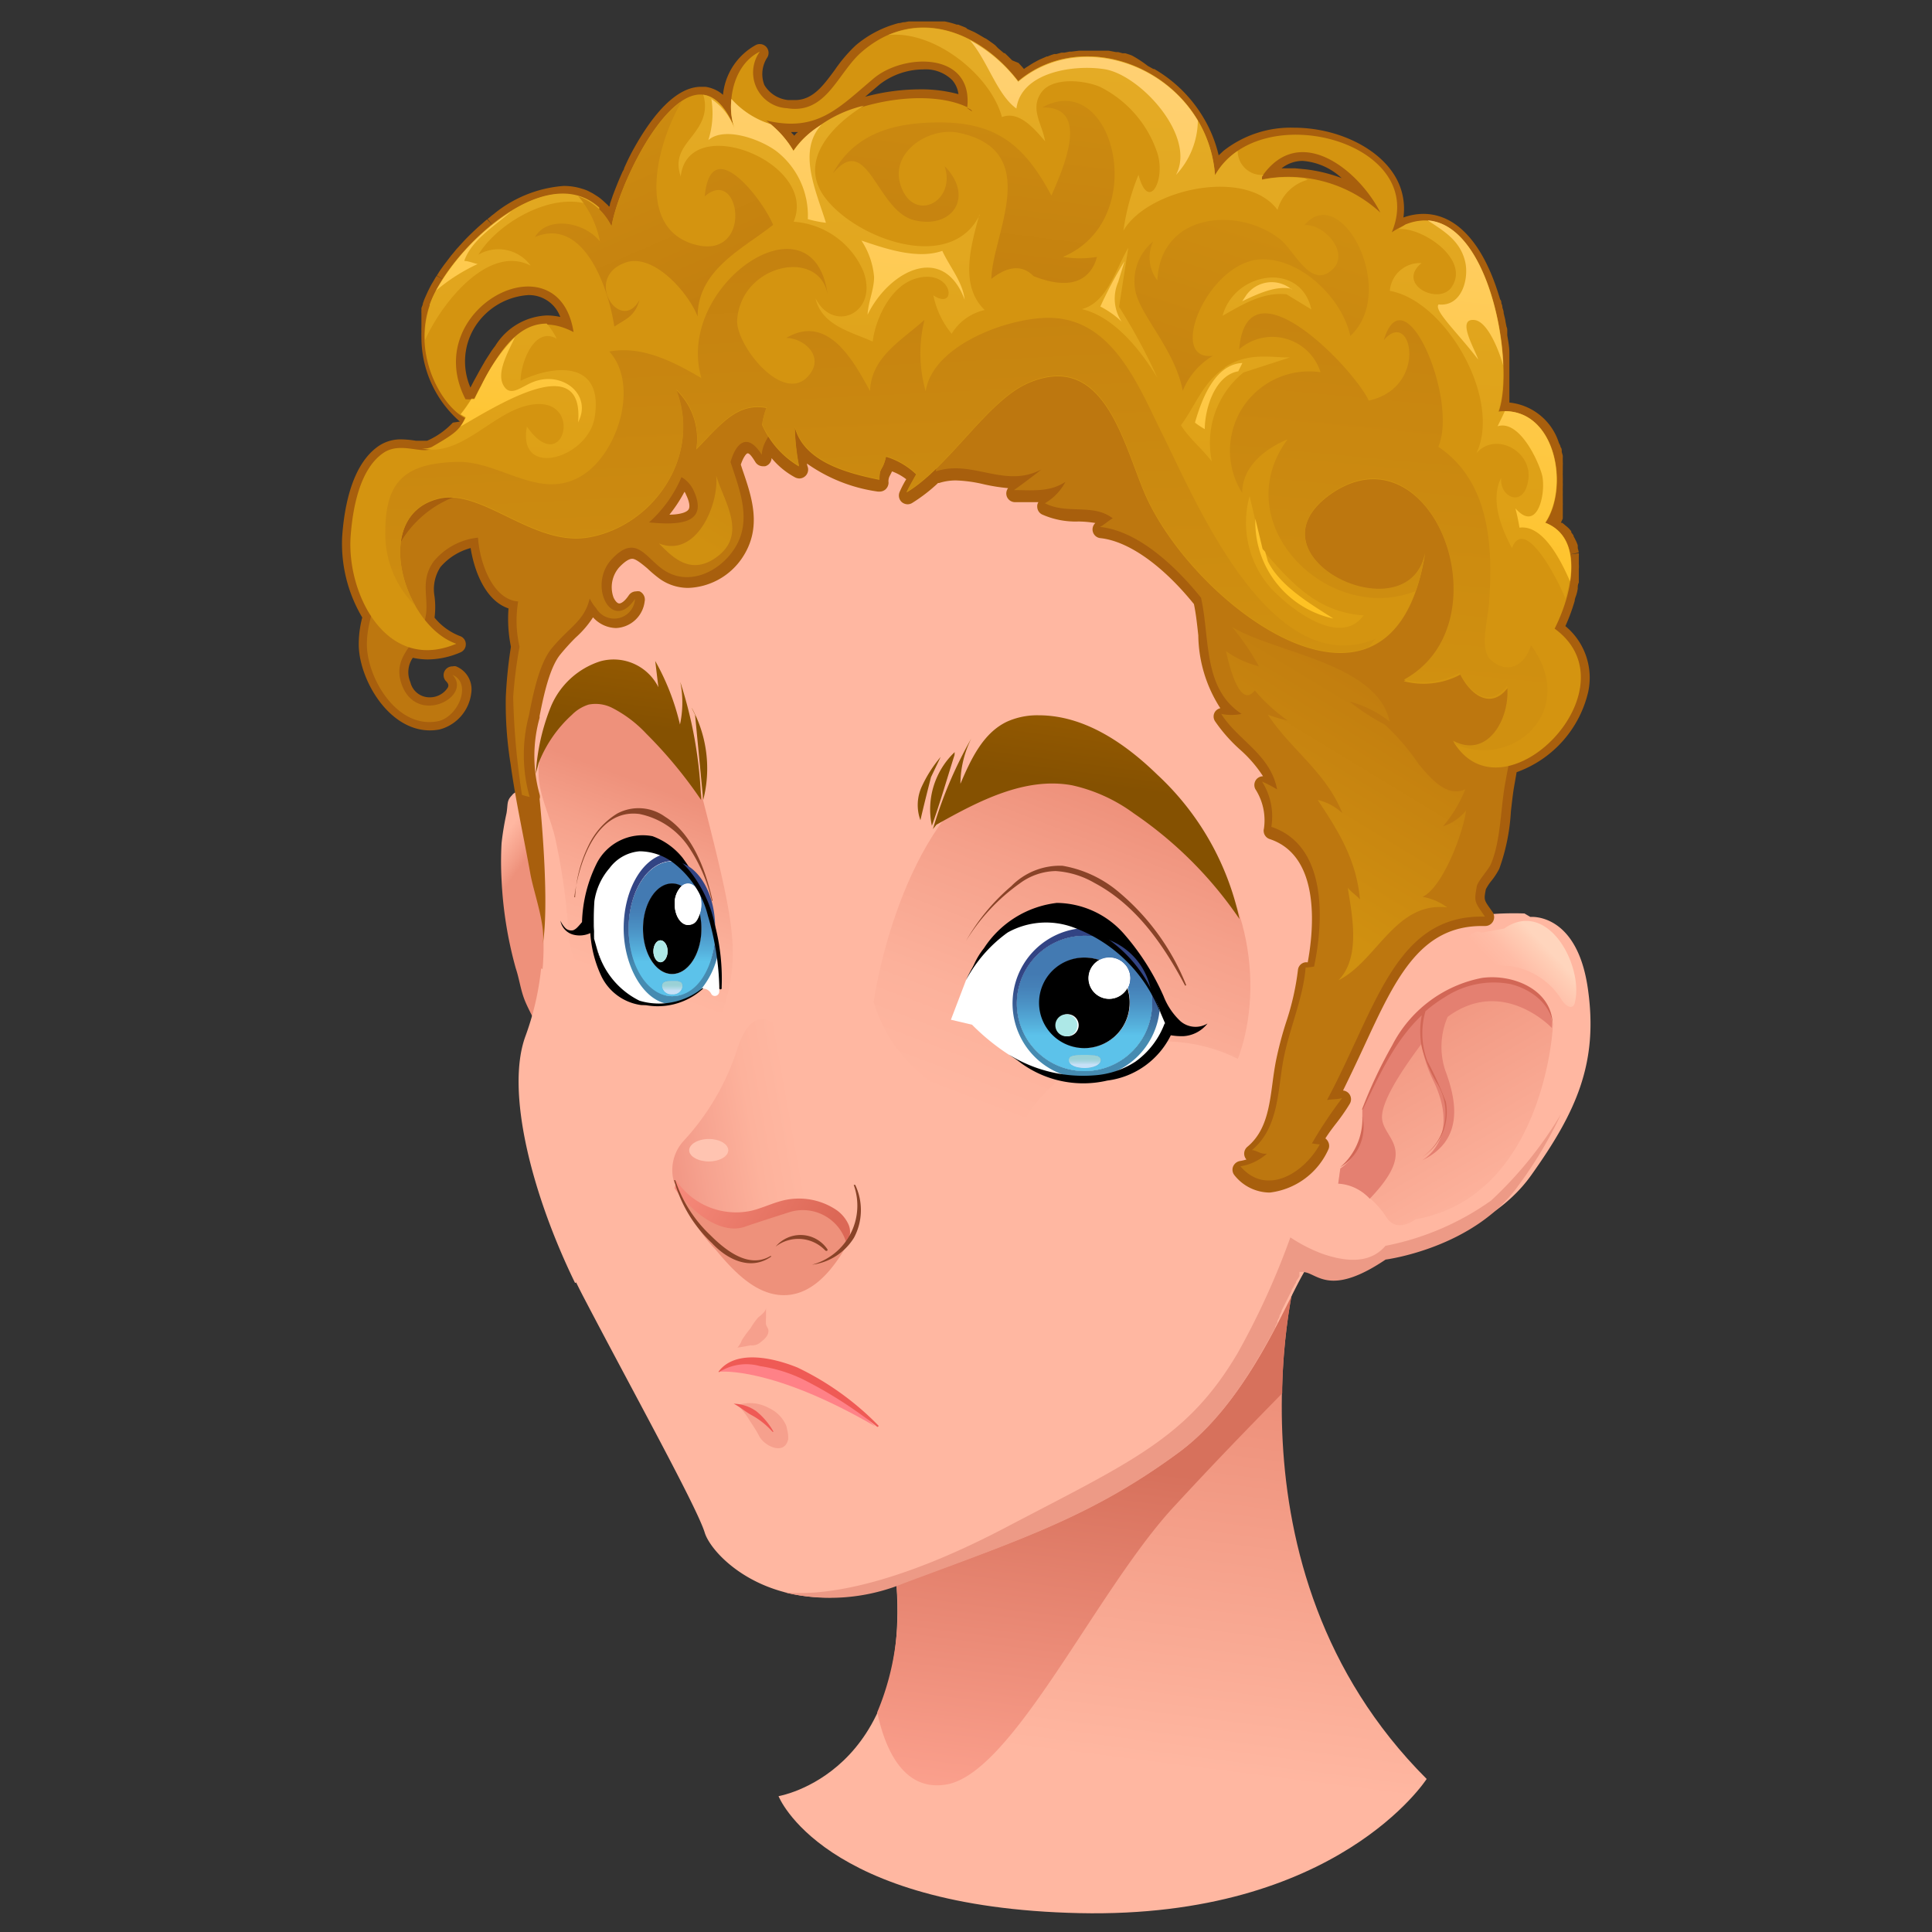
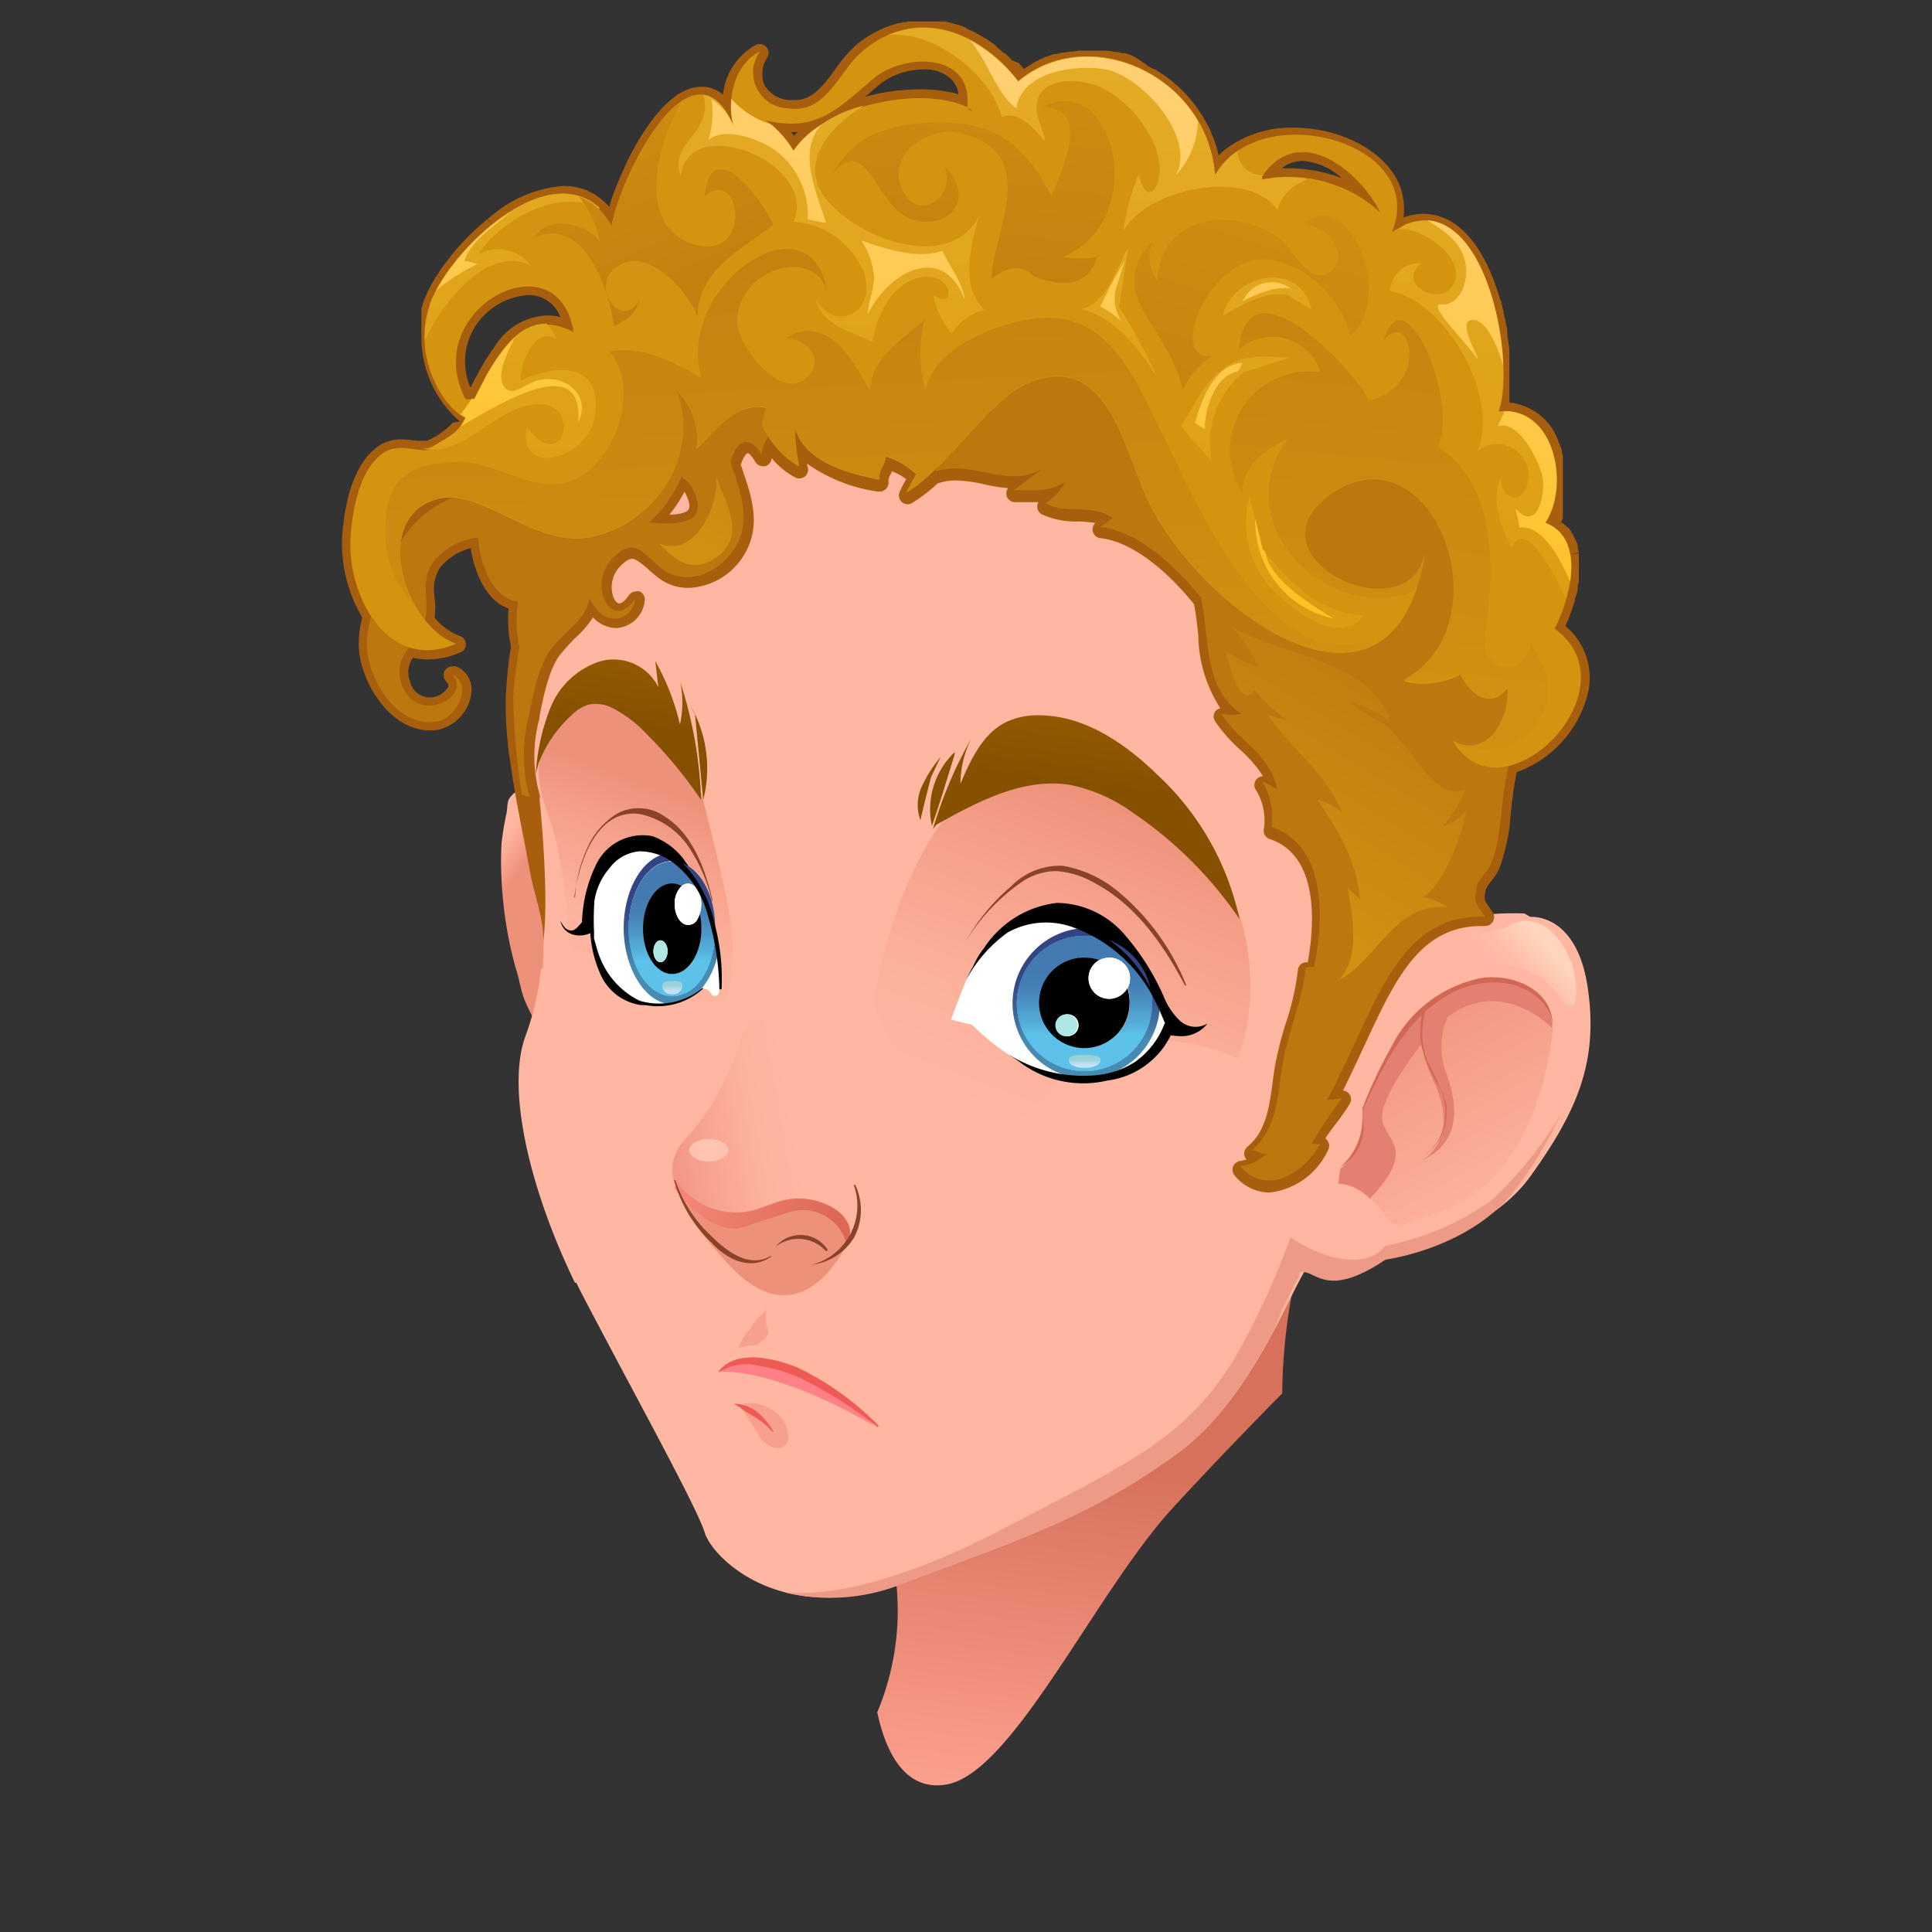
<svg xmlns="http://www.w3.org/2000/svg" xmlns:xlink="http://www.w3.org/1999/xlink" viewBox="0 0 128 128">
  <rect x="0" y="0" width="128" height="128" fill="#333333" stroke="none" />
  <defs>
    <style>.cls-1{fill:url(#Sfumatura_senza_nome_697);}.cls-2{fill:url(#Sfumatura_senza_nome_175);}.cls-3{fill:url(#Sfumatura_senza_nome_174);}.cls-4{fill:#ffb7a1;}.cls-5{fill:url(#Sfumatura_senza_nome_537);}.cls-6{fill:url(#Sfumatura_senza_nome_537-2);}.cls-7{fill:url(#Sfumatura_senza_nome_693);}.cls-8{fill:url(#Sfumatura_senza_nome_693-2);}.cls-9{fill:url(#Sfumatura_senza_nome_174-2);}.cls-10{fill:#e48071;}.cls-11{fill:#d26756;}.cls-12{fill:url(#Sfumatura_senza_nome_145);}.cls-13{fill:#ed9a86;}.cls-14{fill:url(#Sfumatura_senza_nome_344);}.cls-15{fill:url(#Sfumatura_senza_nome_138);}.cls-16{fill:#ee917b;}.cls-17{fill:#ffc4b1;}.cls-18{fill:#894328;}.cls-19{fill:url(#Sfumatura_senza_nome_181);}.cls-20{fill:url(#Sfumatura_senza_nome_181-2);}.cls-21{fill:#fff;}.cls-22{fill:url(#Sfumatura_senza_nome_180);}.cls-23{fill:url(#Sfumatura_senza_nome_180-2);}.cls-24{fill:url(#Sfumatura_senza_nome_180-3);}.cls-25{fill:url(#Sfumatura_senza_nome_180-4);}.cls-26{fill:url(#Sfumatura_senza_nome_179);}.cls-27{fill:url(#Sfumatura_senza_nome_180-5);}.cls-28{fill:url(#Sfumatura_senza_nome_179-2);}.cls-29{fill:url(#Sfumatura_senza_nome_178);}.cls-30{fill:#ade8e7;}.cls-31{fill:url(#Sfumatura_senza_nome_180-6);}.cls-32{fill:url(#Sfumatura_senza_nome_180-7);}.cls-33{fill:url(#Sfumatura_senza_nome_180-8);}.cls-34{fill:url(#Sfumatura_senza_nome_179-3);}.cls-35{fill:url(#Sfumatura_senza_nome_180-9);}.cls-36{fill:url(#Sfumatura_senza_nome_179-4);}.cls-37{fill:url(#Sfumatura_senza_nome_178-2);}.cls-38{fill:#f6a08d;}.cls-39{fill:#ff8187;}.cls-40{fill:#ef5a55;}.cls-41{fill:#a85f0d;}.cls-42{fill:#bd770f;}.cls-43{fill:url(#Sfumatura_senza_nome_570);}.cls-44{fill:#d49410;}.cls-45{fill:url(#Sfumatura_senza_nome_573);}.cls-46{fill:url(#Sfumatura_senza_nome_572);}.cls-47{fill:url(#Sfumatura_senza_nome_570-2);}.cls-48{fill:url(#Sfumatura_senza_nome_570-3);}.cls-49{fill:url(#Sfumatura_senza_nome_570-4);}.cls-50{fill:url(#Sfumatura_senza_nome_570-5);}.cls-51{fill:url(#Sfumatura_senza_nome_570-6);}</style>
    <linearGradient id="Sfumatura_senza_nome_697" x1="76.4" y1="92.14" x2="73.29" y2="116.63" gradientUnits="userSpaceOnUse">
      <stop offset="0" stop-color="#ee917b" />
      <stop offset="1" stop-color="#ffb7a1" />
    </linearGradient>
    <linearGradient id="Sfumatura_senza_nome_175" x1="72.25" y1="96.92" x2="69.1" y2="121.7" gradientUnits="userSpaceOnUse">
      <stop offset="0" stop-color="#d7715c" />
      <stop offset="1" stop-color="#ffa592" />
    </linearGradient>
    <linearGradient id="Sfumatura_senza_nome_174" x1="33.28" y1="59.15" x2="31.58" y2="57.93" gradientUnits="userSpaceOnUse">
      <stop offset="0.01" stop-color="#ee917b" />
      <stop offset="0.27" stop-color="#f39c86" />
      <stop offset="1" stop-color="#ffb7a1" />
    </linearGradient>
    <linearGradient id="Sfumatura_senza_nome_537" x1="67.24" y1="74.4" x2="75.2" y2="53.47" gradientUnits="userSpaceOnUse">
      <stop offset="0" stop-color="#ffb7a1" />
      <stop offset="0.31" stop-color="#fcb19b" />
      <stop offset="0.72" stop-color="#f5a08a" />
      <stop offset="1" stop-color="#ee917b" />
    </linearGradient>
    <linearGradient id="Sfumatura_senza_nome_537-2" x1="39.63" y1="64.46" x2="44.08" y2="52.38" xlink:href="#Sfumatura_senza_nome_537" />
    <radialGradient id="Sfumatura_senza_nome_693" cx="-28207.61" cy="437.02" r="105.15" gradientTransform="translate(3000.88 34.55) scale(0.1)" gradientUnits="userSpaceOnUse">
      <stop offset="0" stop-color="#f29886" />
      <stop offset="1" stop-color="#ffb7a1" />
    </radialGradient>
    <radialGradient id="Sfumatura_senza_nome_693-2" cx="-46853.56" cy="-5535.98" r="105.16" gradientTransform="matrix(0.06, -0.01, 0.02, 0.1, 3111.98, 75.45)" xlink:href="#Sfumatura_senza_nome_693" />
    <linearGradient id="Sfumatura_senza_nome_174-2" x1="91.77" y1="65.91" x2="100.39" y2="80.84" xlink:href="#Sfumatura_senza_nome_174" />
    <linearGradient id="Sfumatura_senza_nome_145" x1="100.04" y1="65.05" x2="102.44" y2="62.75" gradientUnits="userSpaceOnUse">
      <stop offset="0" stop-color="#ffb7a1" />
      <stop offset="0.36" stop-color="#ffbda7" />
      <stop offset="0.84" stop-color="#ffceb6" />
      <stop offset="1" stop-color="#ffd5bd" />
    </linearGradient>
    <linearGradient id="Sfumatura_senza_nome_344" x1="56.47" y1="74.62" x2="44.7" y2="76.72" gradientUnits="userSpaceOnUse">
      <stop offset="0.31" stop-color="#ffb7a1" />
      <stop offset="0.55" stop-color="#fdb29c" />
      <stop offset="0.85" stop-color="#f6a28f" />
      <stop offset="1" stop-color="#f29886" />
    </linearGradient>
    <linearGradient id="Sfumatura_senza_nome_138" x1="45.52" y1="77.33" x2="54.22" y2="82.51" gradientUnits="userSpaceOnUse">
      <stop offset="0" stop-color="#f78a7b" />
      <stop offset="1" stop-color="#dc6856" />
    </linearGradient>
    <linearGradient id="Sfumatura_senza_nome_181" x1="72.99" y1="45.62" x2="72.15" y2="52.01" gradientUnits="userSpaceOnUse">
      <stop offset="0" stop-color="#9a5d01" />
      <stop offset="1" stop-color="#855101" />
    </linearGradient>
    <linearGradient id="Sfumatura_senza_nome_181-2" x1="42.44" y1="41.63" x2="41.6" y2="48.02" xlink:href="#Sfumatura_senza_nome_181" />
    <linearGradient id="Sfumatura_senza_nome_180" x1="71.83" y1="68.84" x2="71.83" y2="64.2" gradientUnits="userSpaceOnUse">
      <stop offset="0" stop-color="#468bb1" />
      <stop offset="0.17" stop-color="#4179a6" />
      <stop offset="0.5" stop-color="#395c93" />
      <stop offset="0.79" stop-color="#344a88" />
      <stop offset="1" stop-color="#324484" />
    </linearGradient>
    <linearGradient id="Sfumatura_senza_nome_180-2" x1="74.63" y1="68.85" x2="74.63" y2="64.24" xlink:href="#Sfumatura_senza_nome_180" />
    <linearGradient id="Sfumatura_senza_nome_180-3" x1="71.85" y1="68.85" x2="71.85" y2="64.24" xlink:href="#Sfumatura_senza_nome_180" />
    <linearGradient id="Sfumatura_senza_nome_180-4" x1="71.86" y1="68.85" x2="71.86" y2="64.24" xlink:href="#Sfumatura_senza_nome_180" />
    <linearGradient id="Sfumatura_senza_nome_179" x1="71.86" y1="68.6" x2="71.86" y2="64.47" gradientUnits="userSpaceOnUse">
      <stop offset="0" stop-color="#5cc2ea" />
      <stop offset="0.18" stop-color="#55afdb" />
      <stop offset="0.51" stop-color="#4b92c5" />
      <stop offset="0.79" stop-color="#4580b7" />
      <stop offset="1" stop-color="#437ab2" />
    </linearGradient>
    <linearGradient id="Sfumatura_senza_nome_180-5" x1="71.87" y1="68.85" x2="71.87" y2="64.24" xlink:href="#Sfumatura_senza_nome_180" />
    <linearGradient id="Sfumatura_senza_nome_179-2" x1="71.87" y1="68.6" x2="71.87" y2="64.47" xlink:href="#Sfumatura_senza_nome_179" />
    <linearGradient id="Sfumatura_senza_nome_178" x1="71.87" y1="70.53" x2="71.87" y2="70.13" gradientUnits="userSpaceOnUse">
      <stop offset="0" stop-color="#c6e0f7" />
      <stop offset="0.33" stop-color="#b2d9e8" />
      <stop offset="0.72" stop-color="#a0d3db" />
      <stop offset="1" stop-color="#9ad1d6" />
    </linearGradient>
    <linearGradient id="Sfumatura_senza_nome_180-6" x1="46.07" y1="63.95" x2="46.07" y2="59.34" xlink:href="#Sfumatura_senza_nome_180" />
    <linearGradient id="Sfumatura_senza_nome_180-7" x1="44.44" y1="63.95" x2="44.44" y2="59.34" xlink:href="#Sfumatura_senza_nome_180" />
    <linearGradient id="Sfumatura_senza_nome_180-8" x1="44.52" y1="63.95" x2="44.52" y2="59.34" xlink:href="#Sfumatura_senza_nome_180" />
    <linearGradient id="Sfumatura_senza_nome_179-3" x1="44.52" y1="63.7" x2="44.52" y2="59.57" xlink:href="#Sfumatura_senza_nome_179" />
    <linearGradient id="Sfumatura_senza_nome_180-9" x1="44.54" y1="63.95" x2="44.54" y2="59.34" xlink:href="#Sfumatura_senza_nome_180" />
    <linearGradient id="Sfumatura_senza_nome_179-4" x1="44.54" y1="63.7" x2="44.54" y2="59.57" xlink:href="#Sfumatura_senza_nome_179" />
    <linearGradient id="Sfumatura_senza_nome_178-2" x1="44.54" y1="65.63" x2="44.54" y2="65.23" xlink:href="#Sfumatura_senza_nome_178" />
    <linearGradient id="Sfumatura_senza_nome_570" x1="68.76" y1="49.67" x2="79.25" y2="32.39" gradientUnits="userSpaceOnUse">
      <stop offset="0" stop-color="#d09010" />
      <stop offset="1" stop-color="#bd770f" />
    </linearGradient>
    <linearGradient id="Sfumatura_senza_nome_573" x1="67.79" y1="-10.34" x2="65.73" y2="38.81" gradientUnits="userSpaceOnUse">
      <stop offset="0" stop-color="#e6ae2a" />
      <stop offset="0.45" stop-color="#e3a922" />
      <stop offset="1" stop-color="#dc9d12" />
    </linearGradient>
    <linearGradient id="Sfumatura_senza_nome_572" x1="70.25" y1="-9.01" x2="65.62" y2="37.26" gradientUnits="userSpaceOnUse">
      <stop offset="0" stop-color="#ffd383" />
      <stop offset="0.17" stop-color="#ffd27b" />
      <stop offset="0.43" stop-color="#ffce66" />
      <stop offset="0.75" stop-color="#fec844" />
      <stop offset="1" stop-color="#fec223" />
    </linearGradient>
    <linearGradient id="Sfumatura_senza_nome_570-2" x1="58.66" y1="44.97" x2="56.19" y2="-4.39" xlink:href="#Sfumatura_senza_nome_570" />
    <linearGradient id="Sfumatura_senza_nome_570-3" x1="91.32" y1="45.15" x2="95.94" y2="-3.59" xlink:href="#Sfumatura_senza_nome_570" />
    <linearGradient id="Sfumatura_senza_nome_570-4" x1="66.08" y1="-0.6" x2="62.07" y2="30.86" xlink:href="#Sfumatura_senza_nome_570" />
    <linearGradient id="Sfumatura_senza_nome_570-5" x1="85.8" y1="10.09" x2="75" y2="43.72" xlink:href="#Sfumatura_senza_nome_570" />
    <linearGradient id="Sfumatura_senza_nome_570-6" x1="38.24" y1="3.55" x2="49.04" y2="28.54" xlink:href="#Sfumatura_senza_nome_570" />
  </defs>
  <g id="Head_21">
-     <path class="cls-1" d="M51.58,119s8.89-1.48,7.78-14.44S86,83.8,86,83.8s-5.55,20,8.52,34.06c0,0-5.93,9.26-23,8.89S51.58,119,51.58,119Z" />
    <path class="cls-2" d="M62.69,118.23c4.45-.74,10-13,15.18-18.51,2.76-3,5.3-5.59,7.08-7.41A38.14,38.14,0,0,1,86,83.8s-27.77,7.77-26.66,20.73a17.41,17.41,0,0,1-1.22,8.91C58.57,115.58,59.72,118.73,62.69,118.23Z" />
    <path class="cls-3" d="M35.81,68.6c-.24-.77-.68-1.47-1-2.22s-.39-1.49-.64-2.23a26.38,26.38,0,0,1-.94-5.85,21.87,21.87,0,0,1,0-2.43,18.53,18.53,0,0,1,.33-2c.1-.62,0-.82.36-1.18a.55.55,0,0,1,.73-.16c1.14.51,2.13,3.29,2.43,4.86a45.39,45.39,0,0,1,.39,5.37c.1,1.68.14,3.32.13,5Z" />
    <path class="cls-4" d="M105.19,65.43c-.74-5-3.8-4.68-3.8-4.68l-.39-.23a20.31,20.31,0,0,0-4.47.34,31.78,31.78,0,0,0,1.83-12.65c-.54-11.24-5-21.85-15.13-27.13-8.64-4.53-31.1-6.5-41,9.56-4.45,7.19-6.34,12.77-7.05,16.82l-.09.23c0,.18,0,.36-.05.54l0,.32c-.34,2.57.25,5,.67,7.56a48.32,48.32,0,0,1,.29,6,16.25,16.25,0,0,1-1.11,6.57c-1.39,3.79.56,11.11,3.8,17.31s7.49,13.88,8,15.55,5.09,6.29,13.14,3.33S72.41,100.37,78,96.29s8-12.49,9-12.68,1.66,1.85,5.64-.83c0,0,5.83-.74,8.8-4.91S105.93,70.43,105.19,65.43Z" />
    <path class="cls-5" d="M57.88,66.39s1.48-10.92,7.77-15.18,14.63,3.52,16.48,9.44-.18,12-3,13S61,76.58,57.88,66.39Z" />
    <path class="cls-6" d="M37.7,62.32a42.47,42.47,0,0,0-.93-6.85c-.74-3-2.59-4.81,1.3-9.26,0,0,6.48-1.11,8.52,6.85s2.4,10,1.48,13.33-5.19,3.89-6.67,2.41A12.25,12.25,0,0,1,37.7,62.32Z" />
    <path class="cls-7" d="M77.16,69a10.9,10.9,0,1,0,7.28,19c1.25-2.39,2-4.26,2.51-4.35a.8.8,0,0,1,.43,0A10.91,10.91,0,0,0,77.16,69Z" />
    <path class="cls-8" d="M41.85,73.26c-.84-4.44-3.25-7.93-6-9.1a18.54,18.54,0,0,1-1.06,4.55C33.52,72.29,35.18,79,38.1,85,41.22,83.64,42.88,78.69,41.85,73.26Z" />
    <path class="cls-9" d="M99.64,65a7.24,7.24,0,0,0-6,2.63,21.25,21.25,0,0,0-3.38,5.91l0,.53a3.48,3.48,0,0,1-1.46,3.35l-.14,1c1-.14,2.49,1.11,3.19,2.22s1.94.14,1.94.14c8.47-1.52,9.08-12.63,9.08-12.63C102.92,66.43,101.27,65.16,99.64,65Z" />
    <path class="cls-10" d="M99.64,65a7.24,7.24,0,0,0-6,2.63,21.25,21.25,0,0,0-3.38,5.91l0,.53a3.48,3.48,0,0,1-1.46,3.35l-.14,1a3.08,3.08,0,0,1,2.09,1c3.18-3.32,1-3.88.82-5.26s2.26-4.5,2.6-5a9.09,9.09,0,0,0,.73,2.31c2,4-.69,5.41-.69,5.41,2.91-1.38,2.22-4.16,1.53-6a5,5,0,0,1,.17-3.51c3.67-2.71,6.91.74,6.91.74h0C102.92,66.43,101.27,65.16,99.64,65Z" />
    <path class="cls-11" d="M98.18,64.79a8.5,8.5,0,0,0-5.94,4.46,31.14,31.14,0,0,0-2,4.24s0,.06.06,0c1.06-2.23,2.11-4.54,3.9-6.23a5.41,5.41,0,0,0,0,2.12,8.64,8.64,0,0,0,1.06,2.48,3.71,3.71,0,0,1,.43,2.66,3.56,3.56,0,0,1-1.48,2.15s0,0,0,0A3.56,3.56,0,0,0,95.79,73a22.41,22.41,0,0,0-1.22-2.69A5.25,5.25,0,0,1,94.44,67a8.9,8.9,0,0,1,1.29-.94,5.92,5.92,0,0,1,4.31-.87c1.34.31,2.8,1.34,2.83,2.84a0,0,0,0,0,0,0C102.93,65.61,100.29,64.5,98.18,64.79ZM90.26,74a4.22,4.22,0,0,1-1.47,3.33s0,.07,0,0A3.07,3.07,0,0,0,90.27,74,0,0,0,0,0,90.26,74Z" />
    <path class="cls-12" d="M98.17,61.79c-.51-.26-1.14.35-1.06.91a1.52,1.52,0,0,0,1.18,1.13A12.09,12.09,0,0,0,100,64a4.79,4.79,0,0,1,3.45,2.22c.18.3.55.65.79.41a.56.56,0,0,0,.11-.26c.55-2.41-1.8-6.86-4.7-4.85Z" />
    <path class="cls-13" d="M98.79,79.54a18,18,0,0,1-7,3c-1.09,1.28-2.8,1-4.17.53a10.41,10.41,0,0,1-2.13-1.09A50.67,50.67,0,0,1,82,89.64c-3.31,5.62-7,7.17-15.37,11.56-8.21,4.31-12.8,4.5-14.69,4.29a12.83,12.83,0,0,0,7.93-.59c8.06-3,12.59-4.53,18.15-8.61,3-2.17,5-5.59,6.47-8.33h0a.25.25,0,0,1,0-.07l.14-.27,0-.1.14-.27a.59.59,0,0,1,0-.08c.05-.1.1-.19.14-.29l0-.06c.06-.1.11-.21.16-.31h0c.12-.24.24-.47.34-.68l.06-.11.09-.17c0-.1.09-.19.13-.28h0l.08-.15v0l.09-.15h0c0-.11.11-.21.16-.3h0l.07-.12s0,0,0,0l0-.09,0,0a.43.43,0,0,1,0-.07l0,0,0-.06,0,0,0-.06,0,0,0,0,0,0,0,0s0,0,0,0l0,0,0,0,0,0,0,0,0,0,0,0,0,0h0l0,0h.29l.21.05c.84.27,1.81,1.42,5.21-.87,0,0,5.83-.74,8.8-4.91a27.1,27.1,0,0,0,2.82-4.73A25.9,25.9,0,0,1,98.79,79.54Z" />
    <path class="cls-14" d="M44.67,78.37a2.86,2.86,0,0,1,.62-2.78,16.29,16.29,0,0,0,3.58-6.17c1.17-3.52,3.21-1.42,3.58.49a23.37,23.37,0,0,0,4.07,8.46,4.09,4.09,0,0,1-.8,4.56l-7,.43-3.46-3.82L45,78.92C44.67,78.3,44.67,78.37,44.67,78.37Z" />
    <path class="cls-15" d="M56.2,81.09a2.36,2.36,0,0,0-.9-1,4.45,4.45,0,0,0-3.36-.57c-.73.17-1.41.51-2.14.69a4.78,4.78,0,0,1-5-2,5,5,0,0,1-.11.51l.42.6a3.85,3.85,0,0,0,1.63,1.71l.24.22L47,81.15a7.51,7.51,0,0,0,2,.69c1.56.29,3.19.24,4.73.65.8.22,1.8.5,2.34-.13A1.23,1.23,0,0,0,56.2,81.09Z" />
    <path class="cls-16" d="M45.17,79.29c.86,1.11,2.63,2.49,4.13,2,.93-.32,2.12-.7,3.06-1a3,3,0,0,1,3.75,2.2C55.25,84,54,85.61,52.27,85.79c-2,.21-3.59-1.47-4.86-3a10.21,10.21,0,0,1-2.23-3.59Z" />
    <path class="cls-17" d="M48.25,76.21c0,.4-.58.74-1.29.74s-1.3-.34-1.3-.74.58-.75,1.3-.75S48.25,75.8,48.25,76.21Z" />
    <path class="cls-18" d="M51.05,83.21c-1.45.87-3-.39-4-1.39a8.82,8.82,0,0,1-2.31-3.63,0,0,0,0,0-.08,0,8.94,8.94,0,0,0,2.5,4.16c1,1.09,2.58,1.88,3.95.89A0,0,0,1,0,51.05,83.21Zm3.77-.44a2.15,2.15,0,0,0-3.43-.18s0,.06,0,0a2.46,2.46,0,0,1,3.27.24C54.76,82.93,54.86,82.85,54.82,82.77Zm1.84-4.27s-.12,0-.1,0a4.05,4.05,0,0,1-2.76,5.29s0,0,0,0A3.83,3.83,0,0,0,56.58,82,3.89,3.89,0,0,0,56.66,78.5Z" />
    <path class="cls-19" d="M76.67,51.32c-2.15-2.09-4.84-3.93-7.85-3.93a4.87,4.87,0,0,0-2.1.42c-1.59.75-2.4,2.5-3.09,4.12a6.83,6.83,0,0,1,.72-3,28.07,28.07,0,0,0-2.54,6l.23-.29c2.79-1.57,5.88-3.19,9-2.61a10.87,10.87,0,0,1,4.08,1.86,26.45,26.45,0,0,1,7,7A18.28,18.28,0,0,0,76.67,51.32ZM63.25,49.83a5.23,5.23,0,0,0-1.51,4.88c.55-1.54,1-3.11,1.5-4.69Zm-.93.32a8.64,8.64,0,0,0-1.24,1.94,2.93,2.93,0,0,0-.1,2.25c.23-1,.46-1.9.7-2.85Z" />
    <path class="cls-20" d="M45.05,48a15.88,15.88,0,0,0-1.64-4.21l.21,1.74a3.31,3.31,0,0,0-3.84-1.72,5.29,5.29,0,0,0-3.28,3,14,14,0,0,0-1,4.45l.18-.69a8.49,8.49,0,0,1,2.21-3.21A2.69,2.69,0,0,1,39,46.68a2.43,2.43,0,0,1,1.6.24,8.22,8.22,0,0,1,2.22,1.69A29.82,29.82,0,0,1,46.45,53a28.42,28.42,0,0,0-1.38-7.82A6.87,6.87,0,0,1,45.05,48Zm.79-1.07.21.43L46.59,53A8.4,8.4,0,0,0,45.84,46.91Z" />
    <path d="M78.2,67.65A4.5,4.5,0,0,1,77.09,66a16.17,16.17,0,0,0-2.67-4.18,6,6,0,0,0-4.4-2,6.69,6.69,0,0,0-4.83,3,4.84,4.84,0,0,0-1,2.23l7.4,1.9,4.67,1.27-9.28,1.66a7,7,0,0,0,6.38,1.71,5.45,5.45,0,0,0,4.21-3,4.53,4.53,0,0,0,.82.06A2.19,2.19,0,0,0,80,67.81,1.53,1.53,0,0,1,78.2,67.65Z" />
    <path class="cls-21" d="M76.92,67.17A9.49,9.49,0,0,0,72.75,62a6.09,6.09,0,0,0-5.28-.67A7.75,7.75,0,0,0,64,64.94l-1,2.62,1.4.33a14.6,14.6,0,0,0,2.46,2c3.29,2.16,8.77,2.53,10.37-2Z" />
    <path class="cls-18" d="M64,62.34a13,13,0,0,1,3.56-3.81,4.12,4.12,0,0,1,2.38-.82,5.83,5.83,0,0,1,2.56.78c2.76,1.46,4.58,4.1,6,6.78,0,.06.11,0,.09,0A15.56,15.56,0,0,0,74,59a7.8,7.8,0,0,0-3.6-1.64A4.51,4.51,0,0,0,67,58.71a13.54,13.54,0,0,0-3,3.63Z" />
    <path class="cls-22" d="M71,71.36a4.24,4.24,0,0,0,.88.08,4.57,4.57,0,0,0,.83-.07A7.53,7.53,0,0,1,71,71.36Z" />
    <path class="cls-23" d="M73,62.12a9.39,9.39,0,0,1,3.25,3.49A4.47,4.47,0,0,0,73,62.12Z" />
    <path class="cls-24" d="M76.83,66.91a8.88,8.88,0,0,0-.58-1.3,4.58,4.58,0,0,1,.08.83A4.48,4.48,0,1,1,71.86,62a4.3,4.3,0,0,1,1.14.15L72.75,62a9.11,9.11,0,0,0-1-.51A5,5,0,0,0,71,71.36a7.53,7.53,0,0,0,1.71,0A5,5,0,0,0,76.83,66.91Z" />
    <path class="cls-25" d="M73,62.12A4.3,4.3,0,0,0,71.86,62a4.48,4.48,0,1,0,4.47,4.47,4.58,4.58,0,0,0-.08-.83A9.39,9.39,0,0,0,73,62.12Zm-1.13,8.64c-.59,0-1.06-.24-1.06-.53s.47-.34,1.06-.34,1.06,0,1.06.34S72.45,70.76,71.87,70.76Zm3-4.32a3,3,0,1,1-3-3,3.19,3.19,0,0,1,1,.16,1.42,1.42,0,0,1,.65-.16,1.37,1.37,0,0,1,1.37,1.37,1.42,1.42,0,0,1-.16.65A2.92,2.92,0,0,1,74.86,66.44Z" />
    <path class="cls-26" d="M73,62.12A4.3,4.3,0,0,0,71.86,62a4.48,4.48,0,1,0,4.47,4.47,4.58,4.58,0,0,0-.08-.83A9.39,9.39,0,0,0,73,62.12Zm-1.13,8.64c-.59,0-1.06-.24-1.06-.53s.47-.34,1.06-.34,1.06,0,1.06.34S72.45,70.76,71.87,70.76Zm3-4.32a3,3,0,1,1-3-3,3.19,3.19,0,0,1,1,.16,1.42,1.42,0,0,1,.65-.16,1.37,1.37,0,0,1,1.37,1.37,1.42,1.42,0,0,1-.16.65A2.92,2.92,0,0,1,74.86,66.44Z" />
    <path class="cls-27" d="M71.87,69.89c-.59,0-1.06,0-1.06.34s.47.53,1.06.53,1.06-.24,1.06-.53S72.45,69.89,71.87,69.89Z" />
    <path class="cls-28" d="M71.87,69.89c-.59,0-1.06,0-1.06.34s.47.53,1.06.53,1.06-.24,1.06-.53S72.45,69.89,71.87,69.89Z" />
    <path class="cls-29" d="M71.87,69.89c-.59,0-1.06,0-1.06.34s.47.53,1.06.53,1.06-.24,1.06-.53S72.45,69.89,71.87,69.89Z" />
    <path d="M73.49,66.18a1.37,1.37,0,0,1-.65-2.58,3.19,3.19,0,0,0-1-.16,3,3,0,1,0,3,3,2.92,2.92,0,0,0-.16-1A1.37,1.37,0,0,1,73.49,66.18Zm-2.84,2.47a.73.73,0,0,1,0-1.45.73.73,0,1,1,0,1.45Z" />
    <path class="cls-21" d="M73.49,63.44a1.42,1.42,0,0,0-.65.16,3,3,0,0,1,1.86,1.86,1.42,1.42,0,0,0,.16-.65A1.37,1.37,0,0,0,73.49,63.44Z" />
    <path class="cls-21" d="M72.84,63.6a1.37,1.37,0,1,0,1.86,1.86A3,3,0,0,0,72.84,63.6Z" />
    <path class="cls-30" d="M70.65,67.2a.73.73,0,1,0,.73.73A.73.73,0,0,0,70.65,67.2Z" />
    <path d="M71.08,61.43a9.76,9.76,0,0,1,5.82,5.75,0,0,0,1,0,0,0,9,9,0,0,0-4-5.3c-2-1.24-4.66-1.61-6.62,0A8.71,8.71,0,0,0,64,64.94a0,0,0,0,0,0,0,9.23,9.23,0,0,1,2.76-3.16A5.23,5.23,0,0,1,71.08,61.43Zm6.07,6.4a5.45,5.45,0,0,1-1.93,2.51,5.67,5.67,0,0,1-2.67.9,9.3,9.3,0,0,1-5.72-1.38s0,0,0,0a9,9,0,0,0,6,1.62,5.18,5.18,0,0,0,4.46-3.62C77.27,67.82,77.18,67.77,77.15,67.83Z" />
    <path d="M46.89,59.84a13.29,13.29,0,0,0-1.66-3,4.57,4.57,0,0,0-2-1.44,3.42,3.42,0,0,0-3.67,1.75,9.31,9.31,0,0,0-1,3.94c-.1.12-.2.24-.31.35a.83.83,0,0,1-.27.19.56.56,0,0,1-.53-.15,1.75,1.75,0,0,1-.32-.48,1.17,1.17,0,0,0,.88.93,1.68,1.68,0,0,0,1.1-.11,7.87,7.87,0,0,0,.71,2.81,3.44,3.44,0,0,0,2.54,1.94,1.14,1.14,0,0,0,1.18-.49,1.45,1.45,0,0,0-.08-1c-.41-1.25-.83-2.5-1.25-3.74.22,0,.45.09.68.12a3,3,0,0,0,2.9-.82C46.19,60,47.07,60.52,46.89,59.84Z" />
    <path class="cls-21" d="M39.55,62.86a5.29,5.29,0,0,0,2.57,3.43,4.5,4.5,0,0,0,4.34-.72.3.3,0,0,1,.24-.06.63.63,0,0,1,.42.33.31.31,0,0,0,.07.09h0a.29.29,0,0,0,.46-.22l0-.25a15.08,15.08,0,0,0-.68-4.9,6.1,6.1,0,0,0-3.27-4.07,3.09,3.09,0,0,0-1.87-.21,3.69,3.69,0,0,0-2.27,2.2c-.54,1.15-.24,2.43-.2,3.71Z" />
    <path class="cls-18" d="M38.05,59.44c.28-2.21,1.44-5.89,4.32-5.51a5.16,5.16,0,0,1,3.28,2.22,10.63,10.63,0,0,1,1.51,3.53s.06,0,.05,0c-.45-2-1.3-4.42-3.15-5.57a3,3,0,0,0-3.17-.21A5,5,0,0,0,39,56a8.78,8.78,0,0,0-.9,3.45Z" />
    <path class="cls-31" d="M44.74,57.08A6.66,6.66,0,0,1,47,60.57c.15.55.28,1.06.38,1.56a5.68,5.68,0,0,0,0-.59C47.41,59.18,46.23,57.24,44.74,57.08Z" />
    <path class="cls-32" d="M47.38,62.13C47.2,64.32,46,66,44.53,66s-2.88-2-2.88-4.48,1.29-4.47,2.88-4.47h.21a4.52,4.52,0,0,0-.76-.46c-1.51.4-2.66,2.45-2.66,4.92s1.29,4.76,2.93,5a5.27,5.27,0,0,0,2.14-.9,5.43,5.43,0,0,0,1.18-2.43C47.52,62.84,47.46,62.49,47.38,62.13Z" />
    <path class="cls-33" d="M44.74,57.08h-.21c-1.59,0-2.88,2-2.88,4.47S42.94,66,44.53,66s2.67-1.7,2.85-3.89c-.1-.5-.23-1-.38-1.56A6.66,6.66,0,0,0,44.74,57.08Zm-.2,8.78a.62.62,0,0,1-.68-.53c0-.3.3-.35.68-.35s.68,0,.68.35A.62.62,0,0,1,44.54,65.86Zm1.93-4.32c0,1.66-.87,3-1.94,3s-1.93-1.35-1.93-3,.86-3,1.93-3a1.27,1.27,0,0,1,.63.17.64.64,0,0,1,.42-.17c.49,0,.89.62.89,1.37a2,2,0,0,1-.11.66A4.46,4.46,0,0,1,46.47,61.54Z" />
    <path class="cls-34" d="M44.74,57.08h-.21c-1.59,0-2.88,2-2.88,4.47S42.94,66,44.53,66s2.67-1.7,2.85-3.89c-.1-.5-.23-1-.38-1.56A6.66,6.66,0,0,0,44.74,57.08Zm-.2,8.78a.62.62,0,0,1-.68-.53c0-.3.3-.35.68-.35s.68,0,.68.35A.62.62,0,0,1,44.54,65.86Zm1.93-4.32c0,1.66-.87,3-1.94,3s-1.93-1.35-1.93-3,.86-3,1.93-3a1.27,1.27,0,0,1,.63.17.64.64,0,0,1,.42-.17c.49,0,.89.62.89,1.37a2,2,0,0,1-.11.66A4.46,4.46,0,0,1,46.47,61.54Z" />
    <path class="cls-35" d="M44.54,65c-.38,0-.68,0-.68.35a.62.62,0,0,0,.68.53.62.62,0,0,0,.68-.53C45.22,65,44.91,65,44.54,65Z" />
    <path class="cls-36" d="M44.54,65c-.38,0-.68,0-.68.35a.62.62,0,0,0,.68.53.62.62,0,0,0,.68-.53C45.22,65,44.91,65,44.54,65Z" />
    <path class="cls-37" d="M44.54,65c-.38,0-.68,0-.68.35a.62.62,0,0,0,.68.53.62.62,0,0,0,.68-.53C45.22,65,44.91,65,44.54,65Z" />
    <path d="M45.58,61.28c-.48,0-.88-.62-.88-1.38a1.6,1.6,0,0,1,.46-1.2,1.27,1.27,0,0,0-.63-.17c-1.07,0-1.93,1.35-1.93,3s.86,3,1.93,3,1.94-1.35,1.94-3a4.46,4.46,0,0,0-.11-1C46.21,61,45.92,61.28,45.58,61.28Zm-1.82,2.47c-.26,0-.47-.33-.47-.73s.21-.72.47-.72.47.32.47.72S44,63.75,43.76,63.75Z" />
    <path class="cls-21" d="M45.58,58.53a.64.64,0,0,0-.42.17,2.73,2.73,0,0,1,1.2,1.86,2,2,0,0,0,.11-.66C46.47,59.15,46.07,58.53,45.58,58.53Z" />
    <path class="cls-21" d="M45.16,58.7a1.6,1.6,0,0,0-.46,1.2c0,.76.4,1.38.88,1.38s.63-.29.78-.72A2.73,2.73,0,0,0,45.16,58.7Z" />
    <path class="cls-30" d="M43.76,62.3c-.26,0-.47.32-.47.72s.21.73.47.73.47-.33.47-.73S44,62.3,43.76,62.3Z" />
    <path d="M47.36,61.26a8.4,8.4,0,0,0-1.55-3.41A4.71,4.71,0,0,0,42.73,56a3.1,3.1,0,0,0-2.9,1.64,4.16,4.16,0,0,0-.63,1.9,19.37,19.37,0,0,0,.18,2.63h0a18.51,18.51,0,0,1,0-2.47,4.29,4.29,0,0,1,1-2.18,2.76,2.76,0,0,1,2-1.12,3.76,3.76,0,0,1,2.2.74,6.34,6.34,0,0,1,2.32,3.53,18.41,18.41,0,0,1,.76,4.77.08.08,0,1,0,.15,0A14.21,14.21,0,0,0,47.36,61.26Zm-.83,4.21a4.55,4.55,0,0,1-4.16.83,5.36,5.36,0,0,1-2.81-3.44s0,0,0,0a5,5,0,0,0,2.78,3.63,4.45,4.45,0,0,0,4.25-1S46.56,65.45,46.53,65.47Z" />
    <path class="cls-38" d="M52.14,94.67a1,1,0,0,0-.13-.38,2.26,2.26,0,0,0-1.06-1,2.6,2.6,0,0,0-2.14-.18l.18.1a5.18,5.18,0,0,1,.63.83c.23.36.47.7.67,1.09.34.68,1.69,1.33,1.93.22A2.2,2.2,0,0,0,52.14,94.67Zm-2.42-5.54a.85.85,0,0,0,.69-.22c.23-.18.51-.41.5-.75,0-.15-.13-.27-.16-.42a2.81,2.81,0,0,1,0-.41v-.7c0,.29-.37.51-.55.69a5.51,5.51,0,0,0-.49.7,7.22,7.22,0,0,0-.56.77,1.51,1.51,0,0,1-.29.49A8.41,8.41,0,0,0,49.72,89.13Z" />
    <path class="cls-39" d="M47.7,90.88s3.42-.37,10.27,3.61C58,94.49,51.21,88,47.7,90.88Z" />
    <path class="cls-40" d="M47.64,90.91a3.35,3.35,0,0,1,2.72-.4,9.82,9.82,0,0,1,2.85.88,28.55,28.55,0,0,1,4.92,3.15s.12-.05.07-.09a18.83,18.83,0,0,0-5.37-3.85c-1.48-.6-4.08-1.26-5.23.28,0,0,0,.05,0,0Z" />
    <path class="cls-40" d="M48.61,93c.44.22.8.56,1.23.78a5.18,5.18,0,0,1,1.34,1.08,0,0,0,0,0,.07,0,4.67,4.67,0,0,0-1.14-1.36,2.69,2.69,0,0,0-1.49-.5s0,0,0,0Z" />
    <path class="cls-41" d="M103.71,41.48a12.18,12.18,0,0,0,.62-1.68c0-.13.07-.27.11-.4v0a2.88,2.88,0,0,0,.09-.4c0-.14,0-.27.07-.4v-.05c0-.13,0-.26,0-.4s0-.26,0-.38v-.06a2.16,2.16,0,0,0,0-.36v0l0-.37v-.07a2.34,2.34,0,0,0,0-.26l-.58.08.57-.12v-.06a1.55,1.55,0,0,0-.06-.23.7.7,0,0,0,0-.12l0-.07a2.33,2.33,0,0,0-.12-.3s0,0,0,0a1.33,1.33,0,0,1-.06-.12l-.1-.19,0-.05,0,0-.15-.2s0-.06,0-.07a2,2,0,0,0-.18-.21l0,0-.1-.09-.11-.09-.07-.06,0,0-.06-.05h0l-.08-.06-.09,0a1.14,1.14,0,0,0,.06-.14,1,1,0,0,0,.07-.15.42.42,0,0,1,0-.1l0-.06a1.31,1.31,0,0,1,0-.15l0-.11,0,0c0-.05,0-.1,0-.15l0-.12,0-.07,0-.14a.59.59,0,0,0,0-.13V33l0-.14a1.28,1.28,0,0,1,0-.17c0-.06,0-.11,0-.17a1.37,1.37,0,0,1,0-.19v-.14a1.21,1.21,0,0,0,0-.19v-.15a1.33,1.33,0,0,0,0-.2v-.13a1.48,1.48,0,0,1,0-.21.57.57,0,0,1,0-.13l0-.22v-.11a1.85,1.85,0,0,0,0-.23v-.1a2,2,0,0,1,0-.24l0-.08a2.33,2.33,0,0,0-.07-.25l0-.07c0-.08,0-.17-.08-.26v0c0-.09-.07-.19-.11-.28v0A3.85,3.85,0,0,0,100,26.67v0s0-.19,0-.23l0-.24,0-.24v-2l0-.3,0-.32c0-.37-.08-.75-.14-1.13v0c0-.09,0-.17,0-.27s0-.2-.05-.29l-.07-.36c0-.08-.06-.3-.06-.3l-.06-.25v-.05c0-.09-.08-.3-.08-.3s0-.18-.07-.28v0c0-.09,0-.18-.08-.27v0l-.09-.29c-1.07-3.47-2.83-5.38-5-5.38a3.93,3.93,0,0,0-1.32.24,4.2,4.2,0,0,0-.69-2.95c-1.2-1.79-3.84-3-6.57-3a7.21,7.21,0,0,0-4.67,1.54l-.21.2-.1.09a8.7,8.7,0,0,0-1-2.48,9.07,9.07,0,0,0-3.27-3.24l-.06,0-.36-.2,0,0A8.16,8.16,0,0,0,75,3.68l-.13-.05-.31-.1-.18,0-.3-.08-.15,0h0l-.47-.09h0l-.24,0-.2,0h0l-.27,0h-.76l-.35,0h-.16l-.5.06-.12,0h0l-.35.07-.19,0-.33.09,0,0-.14,0a3.29,3.29,0,0,0-.44.16l-.06,0-.48.21-.1.05,0,0-.33.18-.16.1-.33.21-.11.08-.13-.15-.1-.11-.13-.14L67.06,4l-.18-.18-.09-.09-.22-.21-.06,0-.28-.24-.11-.09L65.94,3l-.13-.1-.17-.12-.14-.1-.16-.11h0L65.2,2.5l-.15-.09,0,0-.22-.13,0,0-.16-.09-.13-.07L64.27,2l-.18-.08L64,1.84l-.19-.08-.13-.05-.2-.08-.1,0a5.77,5.77,0,0,0-.79-.21l-.08,0-.24,0-.1,0-.24,0h-.09l-.25,0h-.37q-.3,0-.6,0h0l-.29,0H60.2l-.26.05h-.08l-.26.06-.06,0A7.17,7.17,0,0,0,56.7,3a9.82,9.82,0,0,0-1.39,1.63c-.79,1.07-1.47,2-2.65,2l-.42,0a2.07,2.07,0,0,1-1.6-1,2,2,0,0,1,.2-1.83.59.59,0,0,0-.08-.7.58.58,0,0,0-.42-.18.58.58,0,0,0-.26.06A4.23,4.23,0,0,0,47.9,6.28l-.11-.09,0,0-.14-.1,0,0a2.29,2.29,0,0,0-.92-.34l-.28,0c-1.88,0-3.55,2.39-4.62,4.39q-.24.46-.48,1c0,.09-.09.19-.13.29l0,0-.13.3c-.09.2-.17.4-.25.6l-.11.28-.13.34-.09.27s-.07.19-.09.26,0,.16-.07.21l-.08-.1L40,13.34l0,0-.09-.08h0a2.79,2.79,0,0,0-.31-.24l0,0-.33-.21h0l-.33-.17h0a2.6,2.6,0,0,0-.36-.13,3.94,3.94,0,0,0-1.25-.19,8.26,8.26,0,0,0-4.64,1.88,1.56,1.56,0,0,0-.2.16h0l-.19.15.37.45-.4-.43-.21.18-.17.15-.23.2c-.31.29-.62.58-.92.9l-.21.23-.19.21-.11.12-.17.21-.17.2-.16.21-.16.21-.16.21-.15.21-.14.2-.13.21-.05.07.49.31-.5-.29-.08.12-.12.21-.12.2-.1.18-.06.12-.1.2-.09.2-.09.2-.08.19a1.07,1.07,0,0,1-.07.19c0,.11-.07.23-.1.33l0,.18a.83.83,0,0,0,0,.15l0,.15s0,.14,0,.17l0,.22,0,.1,0,.24v.08a2.11,2.11,0,0,0,0,.25v.05a2.72,2.72,0,0,0,0,.28v0a7.4,7.4,0,0,0,2.55,5.65L30,28A5.2,5.2,0,0,1,28.3,29.2H28l-.45,0a6.52,6.52,0,0,0-.94-.09,2.6,2.6,0,0,0-1.51.43c-1.74,1.18-2.28,3.9-2.43,6A9.59,9.59,0,0,0,24,40.91a6.9,6.9,0,0,0-.23,1.92c.08,2.27,2,5.56,4.71,5.56a3.47,3.47,0,0,0,.64-.06,2.84,2.84,0,0,0,2.1-2.4,1.64,1.64,0,0,0-1-1.78.46.46,0,0,0-.23,0,.58.58,0,0,0-.42,1c.17.18.15.3.1.4a1.41,1.41,0,0,1-1.23.65,1.3,1.3,0,0,1-1.25-1,1.68,1.68,0,0,1,.16-1.62,4.79,4.79,0,0,0,1,.11,5.58,5.58,0,0,0,2.16-.47.57.57,0,0,0,.35-.55.56.56,0,0,0-.39-.53,4.05,4.05,0,0,1-1.68-1.22,5.55,5.55,0,0,0,0-1.4,2.69,2.69,0,0,1,.39-1.95,4,4,0,0,1,2-1.26c.25,1.57,1,3.49,2.51,4a9.26,9.26,0,0,0,.16,2.54,29.71,29.71,0,0,0-.34,3.35,24.92,24.92,0,0,0,.32,4.43c.33,2.42.87,4.81,1.3,7.22.23,1.32,1.05,3.45.82,4.78.45-2.6-.06-8.29-.2-9.69a.55.55,0,0,0,0-.31,9.43,9.43,0,0,1,0-5.07l0-.13c.24-1.2.64-3.2,1.39-4.09a14.48,14.48,0,0,1,1-1.1,6.64,6.64,0,0,0,1.15-1.34,2.11,2.11,0,0,0,1.52.71,2,2,0,0,0,1.9-1.76.6.6,0,0,0-.33-.67.69.69,0,0,0-.24,0,.59.59,0,0,0-.48.26c-.27.4-.5.54-.63.54s-.27-.16-.38-.39a2,2,0,0,1,.37-2c.35-.37.65-.57.87-.57s.61.31,1,.64a8.49,8.49,0,0,0,.82.69,3.25,3.25,0,0,0,1.9.6,4.49,4.49,0,0,0,3.57-2c1.33-2,.64-4,0-5.86l-.1-.31c.17-.5.36-.72.43-.74s.19,0,.54.58a.59.59,0,0,0,.49.27l.15,0a.58.58,0,0,0,.43-.54v0a5.25,5.25,0,0,0,1.56,1.28.68.68,0,0,0,.28.07.59.59,0,0,0,.56-.75,1.05,1.05,0,0,1-.06-.24,10.68,10.68,0,0,0,4.71,1.86l.12,0a.61.61,0,0,0,.36-.13.63.63,0,0,0,.22-.45.77.77,0,0,1,.1-.5l.13-.26a3.59,3.59,0,0,1,.94.52,7,7,0,0,0-.44.85.59.59,0,0,0,.15.67.62.62,0,0,0,.38.14.59.59,0,0,0,.31-.09,10.85,10.85,0,0,0,1.71-1.32l.07,0a3.63,3.63,0,0,1,1.11-.17,9.14,9.14,0,0,1,1.83.25,12.05,12.05,0,0,0,1.63.26.58.58,0,0,0-.09.54.58.58,0,0,0,.55.39h1.55a.46.46,0,0,0-.08.3.58.58,0,0,0,.31.51,5.44,5.44,0,0,0,2.42.47,7.64,7.64,0,0,1,1.12.1.58.58,0,0,0,.31,1c1.86.19,4.12,1.78,6.22,4.37.14.66.21,1.35.29,2.07a9.09,9.09,0,0,0,1.46,4.83.6.6,0,0,0-.34.22.57.57,0,0,0,0,.66,10.43,10.43,0,0,0,1.63,1.85,8.56,8.56,0,0,1,1.54,1.78.58.58,0,0,0-.39.15.59.59,0,0,0-.12.7,3.82,3.82,0,0,1,.57,2.61.58.58,0,0,0,.38.7c3.44,1.14,2.9,6.11,2.52,8.17a.63.63,0,0,0-.19,0,.57.57,0,0,0-.46.52,17.45,17.45,0,0,1-.78,3.44,24.1,24.1,0,0,0-.68,2.59c-.09.47-.16.95-.22,1.42-.22,1.66-.44,3.23-1.67,4.25a.59.59,0,0,0-.19.6.56.56,0,0,0,.13.24,3,3,0,0,1-.43.1.61.61,0,0,0-.46.38.58.58,0,0,0,.11.58,3,3,0,0,0,2.33,1.13A4.89,4.89,0,0,0,88,76.17a.57.57,0,0,0,0-.51.65.65,0,0,0-.19-.24c.21-.33.46-.67.72-1s.64-.86.9-1.3a.58.58,0,0,0-.45-.87c.49-1,.94-1.95,1.38-2.9,2.06-4.45,3.68-8,7.82-8h.23a.59.59,0,0,0,.48-.92l-.14-.2c-.44-.62-.44-.62-.31-1.31a3.25,3.25,0,0,1,.4-.6,4.77,4.77,0,0,0,.49-.76,13.36,13.36,0,0,0,.77-3.79c.06-.54.12-1.06.19-1.52l.19-1.09a7.45,7.45,0,0,0,4.74-5.31A4.44,4.44,0,0,0,103.71,41.48ZM36.22,20.9a4.23,4.23,0,0,0-3.4,2l-.12.16,0,0-.11.15h0l-.33.51-.12.19-.12.21-.23.4-.12.22-.28.51c-.07.14-.15.28-.22.43a4.34,4.34,0,0,1,.28-4A4.53,4.53,0,0,1,35,19.55,2.21,2.21,0,0,1,37.12,21,4,4,0,0,0,36.22,20.9Zm9.4,12.85c-.06.1-.31.33-1.27.35a9.52,9.52,0,0,0,1-1.52.85.85,0,0,1,.1.19C45.67,33.22,45.73,33.58,45.62,33.75ZM52.76,8.83l0,0L52.61,9h0c0-.06-.09-.12-.14-.17l-.06-.08h.46Zm8.15-2.91a14,14,0,0,0-3.59.49l.27-.23.68-.58a4.76,4.76,0,0,1,2.88-1,2.51,2.51,0,0,1,1.93.7,1.73,1.73,0,0,1,.42.94A9.39,9.39,0,0,0,60.91,5.92Zm25.61,5.3-.72-.07h-.89a2.23,2.23,0,0,1,1.4-.49,4.26,4.26,0,0,1,2.58,1.14A10.15,10.15,0,0,0,86.52,11.22Z" />
    <path class="cls-42" d="M49.5,24.78c-3.9-2.64-7.25-.16-7.26,3.24a19.88,19.88,0,0,0-3.38,3.66,3.59,3.59,0,0,0-1.74-1.6c-2-.77-3.77.81-4.75,2.57a6.19,6.19,0,0,0-2.63.42,7.14,7.14,0,0,0-3.66,3.77c-.69,1.75-1.84,4.1-1.77,6,.08,2.16,2,5.44,4.67,4.95,1.34-.24,2.34-2.5,1-3.08,1.35,1.42-2.32,3.4-3.35.68-.75-2,1.16-2.8,1.54-4.4.31-1.33-.4-2.42.55-3.78a4.4,4.4,0,0,1,2.95-1.59c.12,1.74,1,4.1,2.66,4.23a7.7,7.7,0,0,0,.09,3A30,30,0,0,0,34,46.18a49.54,49.54,0,0,0,.58,6.48,4.25,4.25,0,0,0,.51.14,10.26,10.26,0,0,1-.05-5.39c.26-1.3.66-3.45,1.54-4.49,1.22-1.45,2.13-1.78,2.49-3.27a2.93,2.93,0,0,0,.43.65,1.38,1.38,0,0,0,2.57-.62c-1.54,2.29-3.15-.9-1.55-2.62s2.21-.16,3.42.68c1.62,1.12,3.64.2,4.66-1.3,1.28-1.87.42-3.92-.2-5.83.33-1.17,1.07-2.06,2.07-.48.07-1.54,2.14-2.62,1.74-4S50.7,24.54,49.5,24.78ZM43,34.61a8.45,8.45,0,0,0,2.15-3,2,2,0,0,1,.81.9C47,34.78,44.83,34.79,43,34.61Zm58.06,7.13c-.12-3.86.55-9-2.1-12.13-4.81-5.75-11.54-3-16,1.21l-1.28,1.94a24.82,24.82,0,0,0-1.32-5.4c-1.38-3.68-5-8.73-9.43-8.77-2.63,0-7.91,4.7-8.13,6.06L62,31.23c2.43-.81,4.58,1.16,7-.13-.6.48-1.21.93-1.82,1.37,1.2,0,2.37.15,3.41-.55a3.57,3.57,0,0,1-1.36,1.42c1.44.76,3.21,0,4.49,1-.21.1-.63.48-.85.57,2.46.25,4.93,2.49,6.7,4.69.61,2.72.11,6,2.69,7.7a3.55,3.55,0,0,1-1.35,0c1.11,1.76,3.26,2.67,3.7,5a7.66,7.66,0,0,0-1-.52,4.28,4.28,0,0,1,.62,3c3.74,1.25,3.46,6.28,2.83,9.26a5,5,0,0,1-.56.06c-.15,2-1.09,4.09-1.47,6.1s-.3,4.53-2.09,6c.31,0,.56.29,1,.23a3.44,3.44,0,0,1-1.76.84c1.71,2,4.19.48,5.26-1.45a4.63,4.63,0,0,1-.52-.07,29.15,29.15,0,0,1,2-3c-.28.09-.69.07-1,.13,3.28-6.14,4.52-12.31,10.46-12.15-.68-1-.73-.94-.54-2,.06-.35.76-1.09.93-1.47.64-1.48.65-3.58.92-5.18C100.3,48.58,101.21,45.44,101.09,41.74Z" />
    <path class="cls-43" d="M43.65,36c.83.83,2.05,2.18,3.8.93,2.1-1.51.54-3.64,0-5.42C47.64,33.43,46.13,37,43.65,36Zm53.48,17.7a3.34,3.34,0,0,1-1.53,1.05,8.81,8.81,0,0,0,1.48-2.46c-1.24.59-2.37-.81-3.08-1.65A14.86,14.86,0,0,0,91.74,48a13.88,13.88,0,0,1-2.32-1.52,7.2,7.2,0,0,1,2.65,1.33c-.84-3.89-7.63-4.55-10.44-6.27a16,16,0,0,1,1.77,2.6,6.22,6.22,0,0,1-2.17-1c.19.93.92,3.88,1.9,2.6a11.49,11.49,0,0,0,2.19,2A9.35,9.35,0,0,1,84,47.35c1.51,2.3,3.88,3.84,4.93,6.52A3.48,3.48,0,0,0,87.3,53c1.41,2.11,2.57,4,2.8,6.59-.21-.26-.59-.49-.81-.78.3,1.85.87,4.64-.62,6.14,2.55-1.27,3.78-5.24,7.21-4.83a3.77,3.77,0,0,0-1.63-.7C95.63,58.76,97,55,97.13,53.66Z" />
    <path class="cls-44" d="M103,41.65c1.29-2.58,1.88-6.06-.61-7,1.65-2.46.64-7.81-3.1-7.36,1.27-3.56-1.13-15.82-7.08-11.9,2.49-6-8.77-9-11.71-3.78C80,5,72.13,1.44,67.46,5.38,64.85,2,60.62.38,57.08,3.45c-1.59,1.38-2.32,4.14-4.93,3.72a2.37,2.37,0,0,1-1.81-3.75c-1.91.94-2.29,3.76-1.55,5.33C46,1.58,41,11.88,40.52,15c-3.19-5.74-10.77,1.44-12.06,5.24-1.15,3.37.87,6.75,2.4,7.48-.41.86-.63,1.07-2.25,2-.66.38-2.09-.47-3.2.28-1.6,1.08-2.05,3.75-2.18,5.53-.27,3.87,2.41,9.07,7,7.12-3.49-1.2-5.71-8.53-1.13-9.61,2.86-.67,6.26,3.2,9.89,2.57,4.28-.74,7.52-5.37,5.8-9.78a4.48,4.48,0,0,1,1.34,3.95c1.65-1.69,2.7-3.1,4.65-2.75a4.86,4.86,0,0,0-.29,1.12,6,6,0,0,0,2.44,2.75,15.32,15.32,0,0,1-.28-2.61c.61,2.33,3.51,3.07,5.61,3.5,0-.86.22-.55.44-1.53a5,5,0,0,1,2,1.17c-.15.29-.49.86-.64,1.2,2.85-1.71,5.39-6.12,8.1-7.26,4.87-2.06,6.17,3.67,7.59,7.12,3.11,7.58,16.53,17.63,18.67,4.15-1.09,5.6-12.31.18-6.11-4C95,28.23,99.92,41.47,93,45.13a5.17,5.17,0,0,0,3.76-.44c.63,1.31,2,2.38,3.15.86.23,2.1-1.26,4.88-3.59,3.63C99.62,54.54,108.45,45.61,103,41.65ZM31.88,25.57c-.18.33-.32.62-.45.88a3.75,3.75,0,0,1-.59,0C27.74,20.44,37,15.62,38,22,34.81,20.35,33.18,23.13,31.88,25.57ZM64.08,7.16V7.1c-3.17-1.51-9.65,0-11.51,2.88a7.83,7.83,0,0,0-1.81-2h0c-.07-.08-.06-.08,0,0l0,0c3.38.81,4.79-.82,7.13-2.79,2-1.67,6.61-1.78,6.19,1.95l.23.12C64.59,7.52,64.18,7.24,64.08,7.16Zm19.53,4.73v-.2c2.51-3.63,6.45-.37,7.84,2.39A9,9,0,0,0,83.61,11.89Z" />
    <path class="cls-45" d="M36.9,22.44h0C37,22.52,37,22.52,36.9,22.44Zm-2.41,2.79c0-1.18.91-3.64,2.39-2.79a4.18,4.18,0,0,0-.66-1c-2.06,0-3.3,2.15-4.34,4.09-.18.33-.32.62-.45.88h-.2c-.23.36-.47.71-.71,1l.34.2c-.41.86-.63,1.07-2.25,2a1.19,1.19,0,0,1-.67.09c2.46.62,4.54-2.16,6.83-2.79,4.08-1.13,2.67,5,.14,1.35-.66,3.49,4.05,2.12,4.49-.62C40,23.9,36.76,24.13,34.49,25.23Zm-6-5a6.23,6.23,0,0,0-.33,2.3c1.08-2.42,4.18-6.38,7-4.93a2.64,2.64,0,0,0-3.46-.73c1.31-2.21,5.44-4.57,8-3a.49.49,0,0,0,0-.12C36.06,10.46,29.64,16.74,28.46,20.21Zm36.42-6c-1.95,4-8.47,1.5-10.38-1.32C53,10.6,55.08,8.33,57.23,7A8.26,8.26,0,0,0,52.57,10a6.58,6.58,0,0,0-1.51-1.77,5.85,5.85,0,0,1-2.6-1.67,4.43,4.43,0,0,0,.22,2C48.06,7,47.33,6.38,46.59,6.28A2.41,2.41,0,0,1,46.5,8c-.57,1.32-2,1.94-1.4,3.69.49-4.35,9.14-.92,7.48,3A5.43,5.43,0,0,1,57.21,18c1,2.75-2,4.11-3.18,1.76.41,1.8,2.32,2.21,3.79,2.87C58,21.11,59,19,60.59,18.48c2.54-.82,2.91,2.18,1.25,1.09a5.75,5.75,0,0,0,1.21,2.54,3.44,3.44,0,0,1,2.19-1.57C63.54,18.9,64.34,16.25,64.88,14.23Zm8-8.46A7.57,7.57,0,0,1,76.63,10c.68,1.84-.53,4.15-1.2,1.58a15.21,15.21,0,0,0-1,3.7c1.6-2.76,8.14-4.2,10.21-1.37a2.86,2.86,0,0,1,2-2l-.19-.09a8.32,8.32,0,0,0-2.84.09v-.2a1.27,1.27,0,0,1,.1-.12A1.6,1.6,0,0,1,82,10V10a4.74,4.74,0,0,0-1.5,1.61C80,5,72.13,1.44,67.46,5.38,65.27,2.55,62,1,58.85,2.32,61.93,2,65.65,5,66.38,7.76c1.12-.45,2.14.76,2.86,1.6-.19-1.15-1-2.1-.28-3.19S71.85,5.3,72.92,5.77Zm29.45,28.86c1.65-2.46.64-7.81-3.1-7.36,1.2-3.36-.88-14.5-6.14-12.4l-.47.31c1.56-.15,4.77,2,3.53,3.83-.83,1.26-3.71-.17-2-1.58a2,2,0,0,0-2.1,1.84c3.71.66,7.43,7.16,5.74,10.75,1.26-1.44,3.68-.14,3.44,1.73-.27,2-1.95,1.18-1.8-.09-.75,1.44,0,3.33.71,4.65.77-2,2.73,1.41,3.54,3.33C104.37,37.52,104.25,35.36,102.37,34.63ZM83.61,36.37l-.82-3.5A6.54,6.54,0,0,0,84.23,39c1.21,1.28,4.54,3.94,6.11,1.77C87.3,40.57,85.54,38.63,83.61,36.37Zm-2.47-12c-1.48,1-1.94,2.52-2.9,3.8.54.88,1.42,1.57,2.05,2.41a6,6,0,0,1,2.09-5.9l3.08-1C84.36,23.72,82.73,23.28,81.14,24.34ZM81,20.92c1.3-.73,2.65-1.59,4.24-1.42l1.64,1C86.17,17.28,81.78,18,81,20.92Zm-6.25-4.5c-.85,1.44-1.39,3.61-3.07,4.06,2.15.51,3.9,2.73,5,4.55a37.92,37.92,0,0,0-2.54-4.7Z" />
    <path class="cls-46" d="M35.48,25.25c-.89.29-1.64,1.13-2.12.29s.26-2.13.75-3.19a11.46,11.46,0,0,0-2.23,3.22c-.18.33-.32.62-.45.88h-.2c-.23.36-.47.71-.71,1l.34.2a3.78,3.78,0,0,1-.35.61c2.69-1.56,8.2-5,7.79-.28C39.23,26.21,37.39,24.63,35.48,25.25Zm-4.71-8C31.26,15.9,32.72,15,33.89,14a15,15,0,0,0-5,5.25,12.21,12.21,0,0,1,2.76-1.76C31.39,17.45,31.09,17.3,30.77,17.29Zm23.68-9A5.77,5.77,0,0,0,52.57,10a6.58,6.58,0,0,0-1.51-1.77,5.85,5.85,0,0,1-2.6-1.67,4.43,4.43,0,0,0,.22,2,4,4,0,0,0-1.55-2,5.83,5.83,0,0,1-.2,2.72c1.1-.95,3.59,0,4.59.8a5.4,5.4,0,0,1,2,4.44,8,8,0,0,0,1.2.24C54.08,12.67,52.79,10,54.45,8.24Zm2.63,7.7a5.16,5.16,0,0,1,.83,2.4c0,.85-.39,1.64-.43,2.5,1.4-2.88,5-4.8,6.43-1-.13-1.18-1-2.18-1.48-3.23C60.78,17.2,58.67,16.48,57.08,15.94ZM79.36,8c-2.43-4.11-8.19-5.71-11.9-2.58a9.9,9.9,0,0,0-3.2-2.75c1.18,1.36,1.79,3.6,3.08,4.52.32-2.45,3.89-2.93,5.87-2.6,2.36.4,6.07,4.45,4.7,7A5.34,5.34,0,0,0,79.36,8Zm6.22,11.18a2.07,2.07,0,0,0-3,.36l-.28.42C83.32,19.47,84.57,18.89,85.58,19.14ZM79.17,28a4.86,4.86,0,0,0,.65.43c0-1.36.68-3.57,2.22-3.83l.27-.55C80.46,24.13,79.59,26.53,79.17,28ZM74.5,17.31a27.31,27.31,0,0,0-1.6,3,5.87,5.87,0,0,1,1.41,1,2.77,2.77,0,0,1-.23-2.62Zm23.24,3.9c.76.14,1.48,1.71,1.85,3-.14-3.92-1.81-9.38-5-9.61,1,.67,2.12,1.29,2.47,2.69.29,1.12-.19,3.05-1.75,2.88-.35.39,1.33,1.94,2.62,3.65C97.79,23.26,96.39,21,97.74,21.21Zm4.63,13.42c1.58-2.36.71-7.38-2.67-7.39-.15.33-.31.65-.48,1,1.39-.43,2.62,2.1,2.93,3.17s-.22,4-1.75,2.27c.11.43.2.85.27,1.28,1.54-.21,2.72,2.11,3.35,3.56C104.27,36.79,103.92,35.23,102.37,34.63ZM84,37.19l-.18-.63-.17-.19-.48-2a6.54,6.54,0,0,0,5.17,6.61C86.8,40,84.81,38.83,84,37.19Z" />
    <path class="cls-47" d="M77.06,28.86c-1.6-3.2-3.28-7.68-7.42-7.8-2.74-.08-7.87,1.79-8.31,4.87a9.19,9.19,0,0,1-.08-4.74c-1.54,1.39-3.52,2.45-3.61,4.72-1.09-2-2.79-5.15-5.55-3.52,1.11,0,2.51,1.15,1.57,2.39C52,27,48.72,22.86,48.84,21.19c.27-3.74,5.51-4.79,6-1.62-.89-7-10.18-.7-8.37,5.48-1.79-1.05-3.91-2.17-6.1-1.76,2,2.2.57,6.81-1.88,8.26-2.76,1.63-5.35-1-8.18-.95-3.37.09-4.79,1.18-4.78,4.65a6.66,6.66,0,0,0,2,4.9C26,37.52,25.94,33.78,29.11,33c2.86-.67,6.26,3.2,9.89,2.57,4.28-.74,7.52-5.37,5.8-9.78a4.48,4.48,0,0,1,1.34,3.95c1.65-1.69,2.7-3.1,4.65-2.75a4.86,4.86,0,0,0-.29,1.12,6,6,0,0,0,2.44,2.75,15.32,15.32,0,0,1-.28-2.61c.61,2.33,3.51,3.07,5.61,3.5,0-.86.22-.55.44-1.53a5,5,0,0,1,2,1.17c-.15.29-.49.86-.64,1.2,2.85-1.71,5.39-6.12,8.1-7.26,4.87-2.06,6.17,3.67,7.59,7.12,2.27,5.53,10,12.38,14.89,10.43.17-.18.33-.36.48-.55C84.19,45.17,79.24,33.25,77.06,28.86Z" />
    <path class="cls-48" d="M101.43,42.74c-.37,1.29-1.5,2-2.64,1-.8-.69-.22-2.64-.14-3.74.27-3.7.1-8.07-3.36-10.4,1.35-3.09-2.24-11.64-3.61-7.06,1.84-2.2,3,3.13-1,4-.94-2.07-8.06-9.55-8.58-3.4a3.35,3.35,0,0,1,5.39,1.52,5.25,5.25,0,0,0-5.19,8c0-1.76,1.53-2.94,3-3.55-4.12,5.62,2.72,12.34,8.49,10.05a14.19,14.19,0,0,0,.63-2.55c-1.09,5.6-12.31.18-6.11-4,6.63-4.43,11.53,8.7,4.7,12.42v0a5.15,5.15,0,0,0,3.69-.45c.63,1.31,2,2.38,3.15.86.23,2.1-1.26,4.88-3.59,3.63l.15.23C100.34,51,104.57,47,101.43,42.74Z" />
    <path class="cls-49" d="M69.05,7.12c3.31-.09,1.29,4.25.61,5.84C67.87,9.6,66,8.11,62.25,8.11c-2.9,0-5.6.66-7.07,3.38,2.33-2.81,2.89,2.5,5.4,3.1s4-1.54,2-3.59c.8,2.38-2.07,3.82-2.91,1.28-.74-2.23,1.93-3.9,3.86-3.48,5.63,1.2,2.2,6.75,2.15,9.68,1-.8,2-1,2.79-.19,2.66,1.06,3.83.11,4.21-1.27a6.81,6.81,0,0,1-2.26,0C76.32,14.55,73.76,4.49,69.05,7.12Z" />
    <path class="cls-50" d="M86.42,14.92c1.33-.13,3.21,2,1.68,3.08-1.35,1-2.37-1.44-3.33-2.18-2.76-2.14-7.89-1.73-8.09,2.76A2.49,2.49,0,0,1,76.4,16a3.38,3.38,0,0,0-1.19,3.2c.26,1.64,2.63,3.93,3.15,6.69a4.82,4.82,0,0,1,2-2.32c-3.11.41-.3-6.39,3.3-6.39,2.64,0,5.29,2.66,5.8,5.08C92.67,19.28,88.84,12,86.42,14.92Z" />
    <path class="cls-51" d="M35.45,15.7c3.3-1.37,4.9,3.55,5.25,5.94.75-.51,1.35-.65,1.67-1.77-1.25,2.29-3.77-1.45-.94-2.47,1.86-.67,4.19,2,4.79,3.57,0-3.1,3-4.49,5-6.07-.63-1.59-4.13-6.23-4.53-1.89,2.43-2.12,3.28,4.54-.92,3.11-3.6-1.24-2.26-6.64-.59-9.42C42.93,8.17,40.83,13,40.52,15a3.92,3.92,0,0,0-2.21-2,6.55,6.55,0,0,1,1.44,3C38.67,14.65,36.24,14.32,35.45,15.7Z" />
  </g>
</svg>